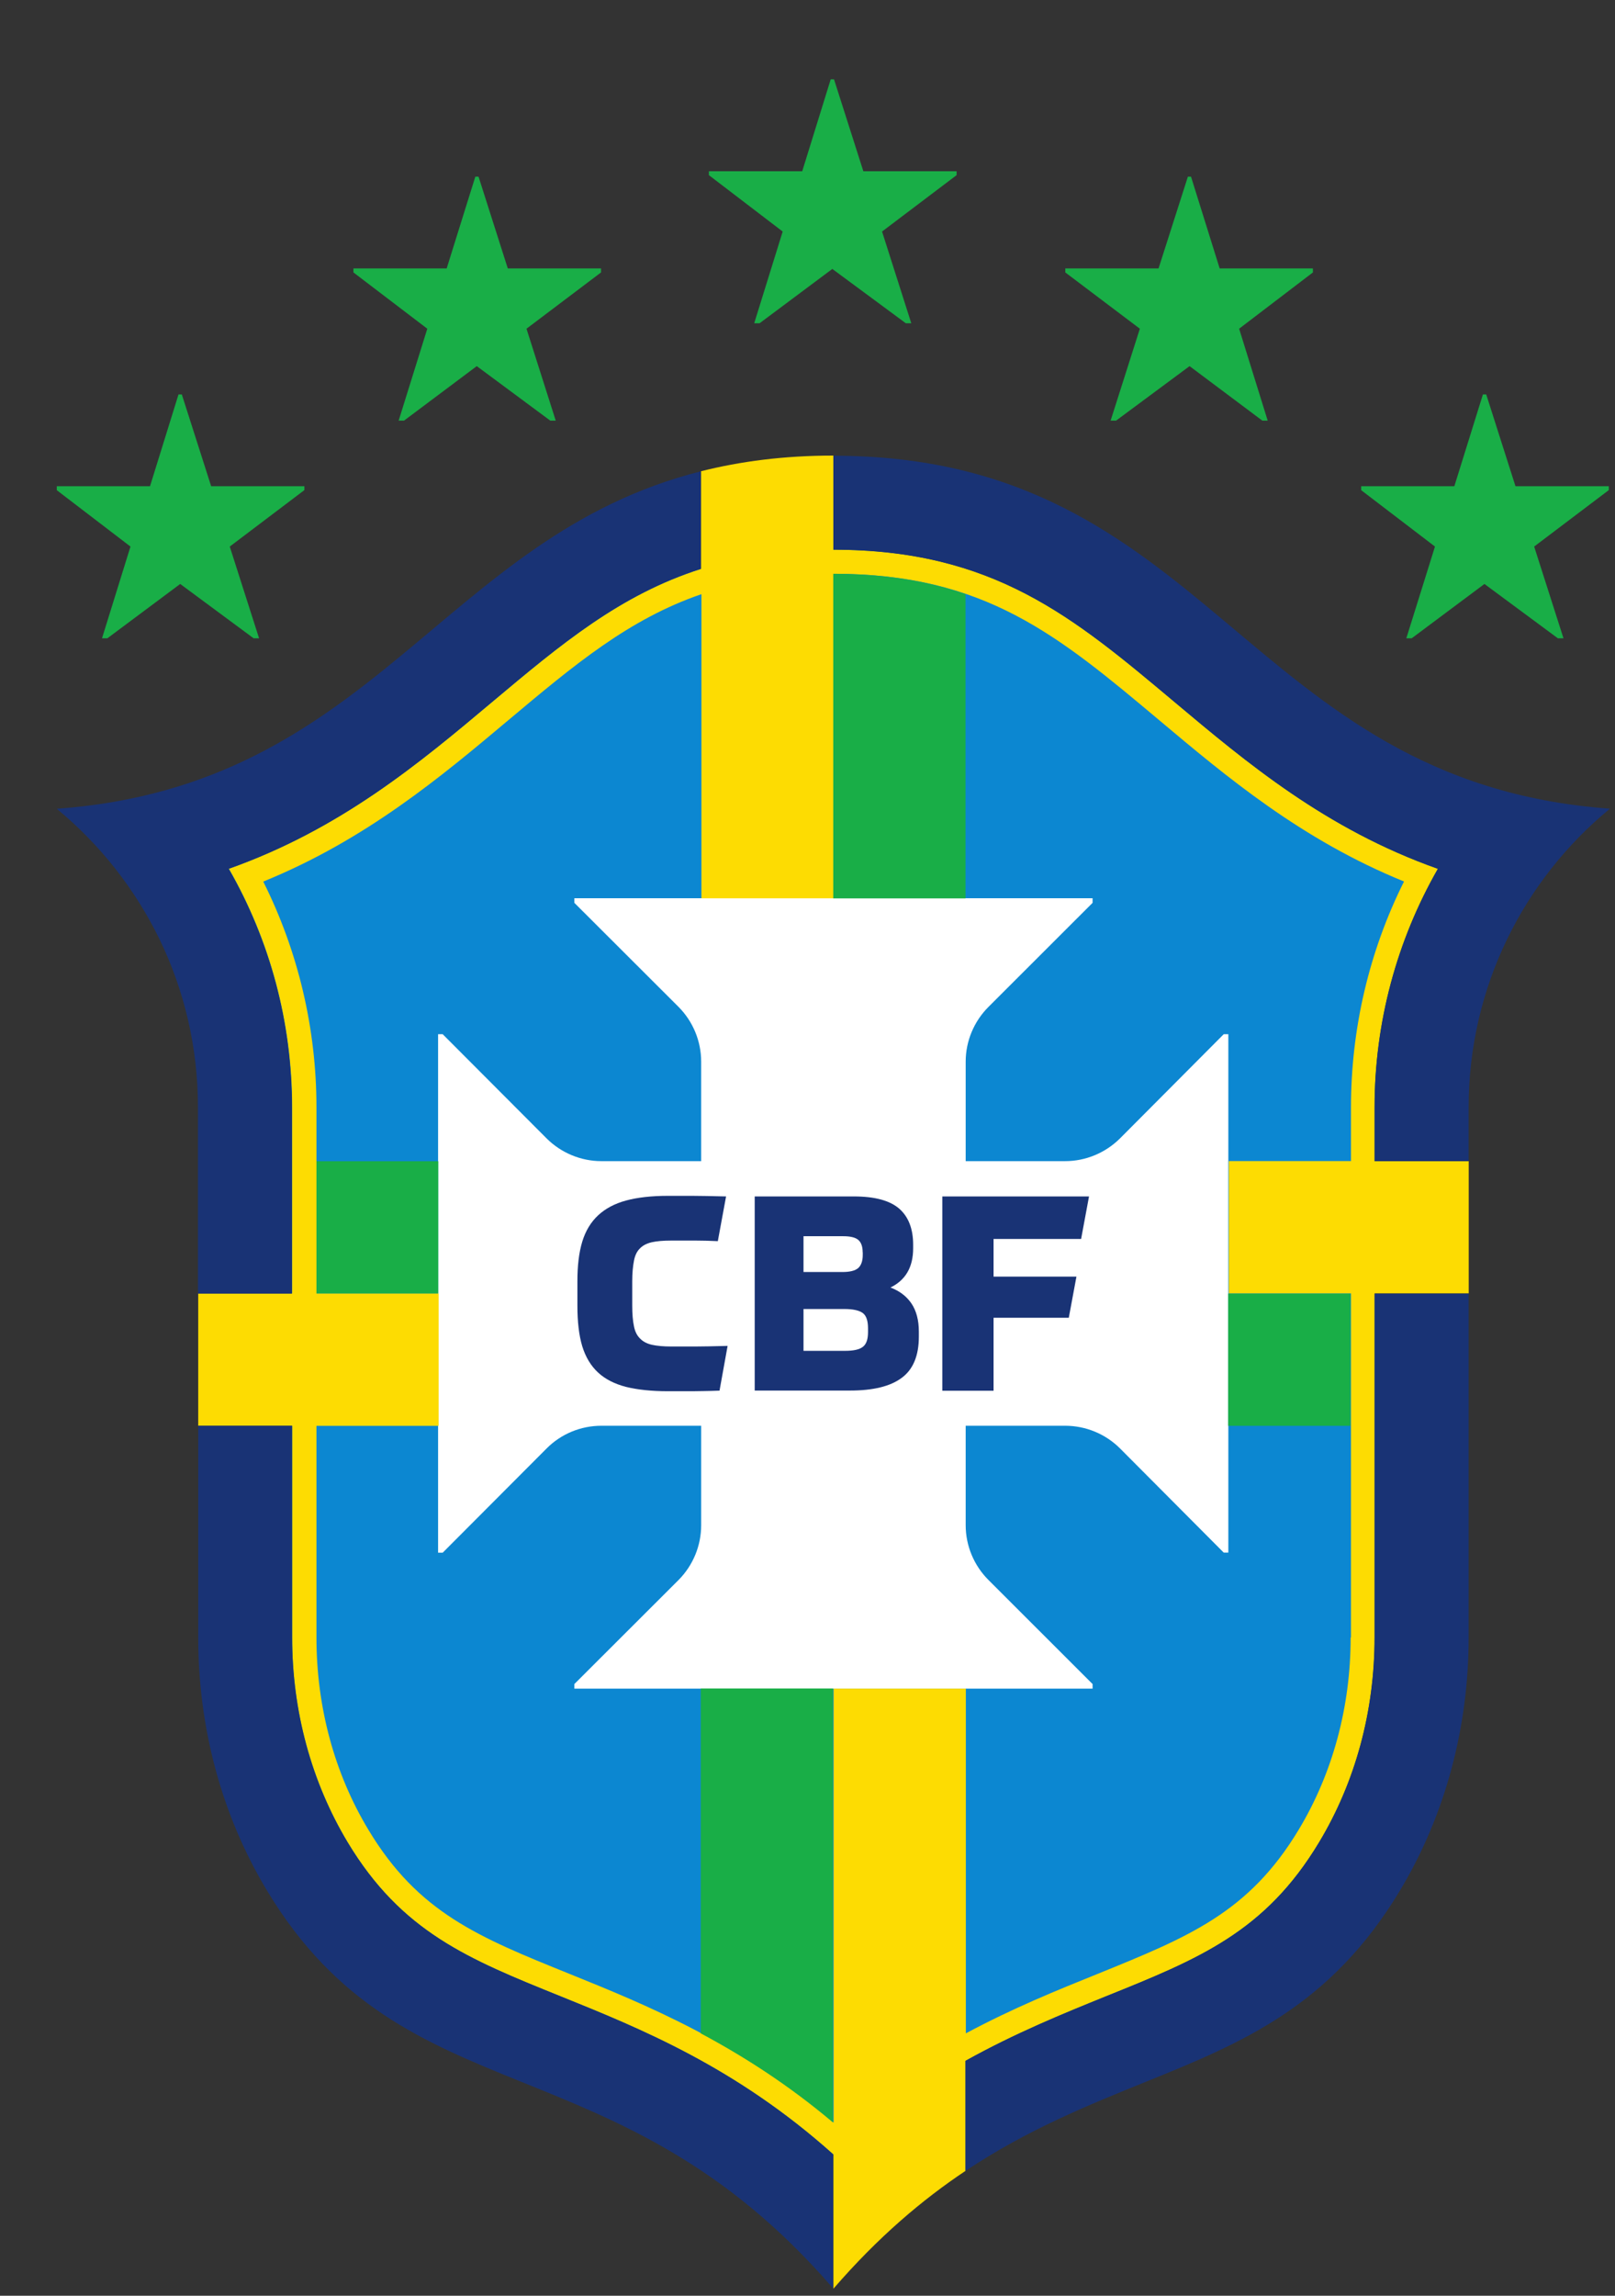
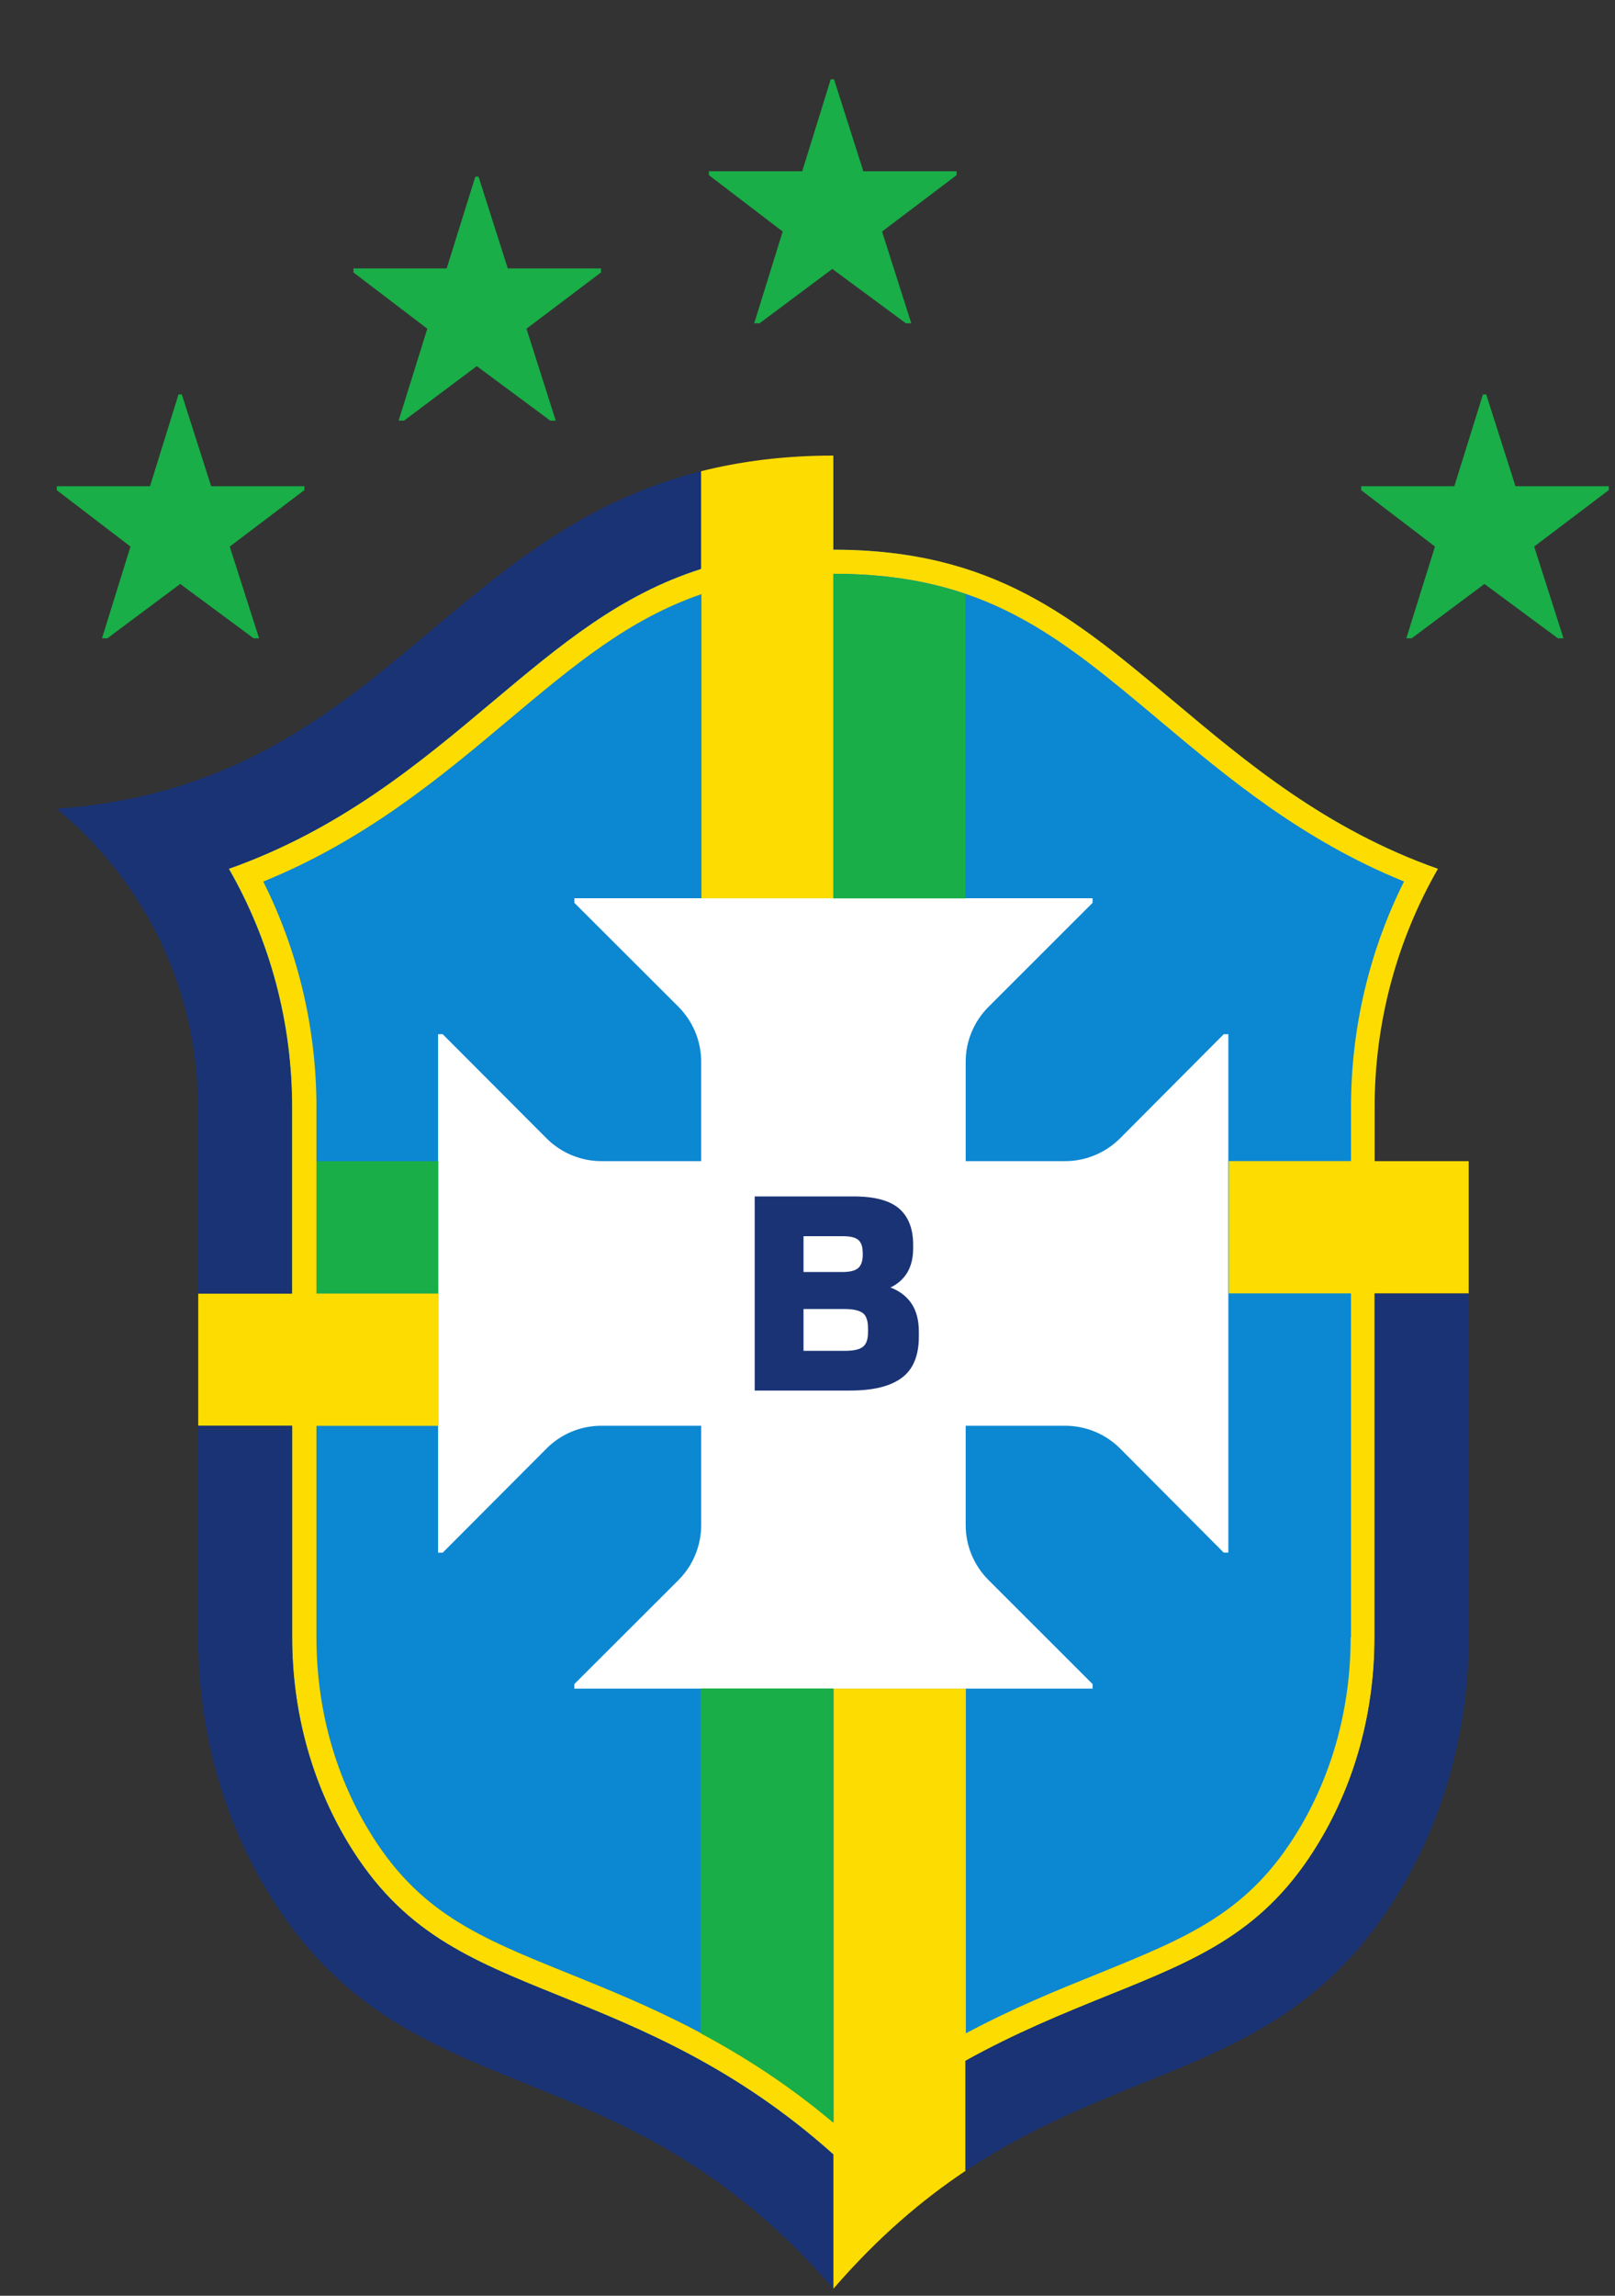
<svg xmlns="http://www.w3.org/2000/svg" width="19" height="27" viewBox="0 0 19 27" fill="none">
  <rect x="0" y="0" width="19" height="27" fill="#333333" stroke="none" />
  <path fill-rule="evenodd" clip-rule="evenodd" d="M10.721 3.802L10.377 2.723L11.254 2.06V2.014H10.157L9.812 0.933H9.773L9.438 2.014H8.34V2.06L9.208 2.723L8.873 3.802H8.936L9.792 3.163L10.657 3.802H10.721Z" fill="#19AE47" />
  <path fill-rule="evenodd" clip-rule="evenodd" d="M6.538 4.947L6.194 3.866L7.071 3.204V3.157H5.974L5.63 2.078H5.592L5.255 3.157H4.158V3.204L5.027 3.866L4.69 4.947H4.753L5.609 4.306L6.474 4.947H6.538Z" fill="#19AE47" />
-   <path fill-rule="evenodd" clip-rule="evenodd" d="M13.066 4.947L13.41 3.866L12.533 3.204V3.157H13.63L13.975 2.078H14.012L14.349 3.157H15.446V3.204L14.578 3.866L14.914 4.947H14.851L13.995 4.306L13.13 4.947H13.066Z" fill="#19AE47" />
  <path fill-rule="evenodd" clip-rule="evenodd" d="M3.048 7.507L2.703 6.428L3.581 5.764V5.718H2.484L2.139 4.639H2.1L1.765 5.718H0.668V5.765L1.535 6.428L1.2 7.507H1.263L2.12 6.868L2.984 7.507H3.048Z" fill="#19AE47" />
  <path fill-rule="evenodd" clip-rule="evenodd" d="M18.394 7.507L18.049 6.428L18.927 5.764V5.718H17.829L17.485 4.639H17.446L17.11 5.718H16.014V5.765L16.882 6.428L16.545 7.507H16.608L17.464 6.868L18.328 7.507H18.394Z" fill="#19AE47" />
  <path d="M9.803 25.339C8.654 24.313 7.53 23.859 6.59 23.478C5.506 23.041 4.723 22.723 4.087 21.667C3.66 20.959 3.434 20.126 3.434 19.258V13.023C3.434 12.164 3.246 11.339 2.875 10.569C2.818 10.45 2.755 10.333 2.689 10.217C4.008 9.751 4.939 8.969 5.789 8.254C6.98 7.254 7.92 6.464 9.803 6.464C11.68 6.464 12.665 7.291 13.708 8.164L13.814 8.253C14.665 8.968 15.595 9.75 16.913 10.217C16.431 11.06 16.169 12.023 16.169 13.022V19.257C16.169 20.123 15.944 20.956 15.517 21.667C14.911 22.672 14.225 22.987 13.064 23.457L13.009 23.478C12.073 23.859 10.95 24.313 9.803 25.339Z" fill="#0C87D1" />
  <path d="M14.451 12.164V18.26H14.397L13.177 17.035C13.006 16.864 12.773 16.768 12.531 16.768H11.361V17.938C11.361 18.179 11.458 18.411 11.629 18.582L12.854 19.806V19.86H6.757V19.806L7.983 18.582C8.153 18.411 8.249 18.179 8.249 17.938V16.768H7.075C6.833 16.768 6.6 16.864 6.43 17.036L5.208 18.261H5.154V12.163H5.208L6.43 13.388C6.6 13.558 6.833 13.656 7.075 13.656H8.249V12.486C8.249 12.245 8.153 12.013 7.983 11.842L6.757 10.618V10.564H12.854V10.618L11.629 11.842C11.458 12.013 11.361 12.245 11.361 12.486V13.656H12.531C12.773 13.656 13.005 13.559 13.177 13.388L14.397 12.163H14.451V12.164Z" fill="white" />
-   <path d="M7.438 15.357C7.438 15.454 7.445 15.533 7.458 15.596C7.47 15.658 7.493 15.706 7.529 15.741C7.563 15.777 7.609 15.802 7.67 15.816C7.729 15.829 7.806 15.836 7.9 15.836H8.179C8.226 15.836 8.28 15.835 8.34 15.834C8.402 15.833 8.474 15.831 8.56 15.829L8.465 16.355C8.393 16.358 8.331 16.359 8.28 16.36C8.23 16.361 8.185 16.362 8.145 16.362H7.859C7.665 16.362 7.499 16.344 7.365 16.311C7.23 16.276 7.12 16.22 7.036 16.142C6.951 16.063 6.889 15.96 6.85 15.833C6.811 15.704 6.793 15.544 6.793 15.354V15.069C6.793 14.886 6.811 14.732 6.85 14.603C6.889 14.475 6.952 14.372 7.037 14.293C7.122 14.214 7.232 14.155 7.366 14.119C7.499 14.083 7.664 14.064 7.855 14.064H8.145C8.193 14.064 8.248 14.065 8.314 14.066C8.378 14.067 8.453 14.069 8.542 14.071L8.445 14.597C8.343 14.592 8.256 14.59 8.185 14.59H7.898C7.802 14.59 7.726 14.597 7.667 14.61C7.607 14.624 7.56 14.649 7.526 14.685C7.492 14.719 7.469 14.768 7.458 14.83C7.446 14.893 7.438 14.971 7.438 15.069V15.357Z" fill="#193375" />
  <path d="M9.453 15.887H9.942C10.041 15.887 10.111 15.872 10.151 15.84C10.192 15.809 10.212 15.752 10.212 15.666V15.623C10.212 15.534 10.192 15.473 10.15 15.442C10.108 15.411 10.035 15.395 9.933 15.395H9.453V15.887ZM10.149 14.728C10.149 14.659 10.131 14.611 10.097 14.582C10.063 14.553 10.003 14.539 9.921 14.539H9.453V14.96H9.911C9.998 14.96 10.06 14.945 10.097 14.913C10.131 14.882 10.15 14.831 10.15 14.76V14.728H10.149ZM8.879 14.071H10.045C10.291 14.071 10.467 14.119 10.577 14.213C10.687 14.308 10.743 14.451 10.743 14.639V14.68C10.743 14.902 10.654 15.056 10.476 15.142C10.584 15.183 10.665 15.245 10.723 15.33C10.78 15.415 10.81 15.525 10.81 15.662V15.72C10.81 15.943 10.743 16.106 10.608 16.205C10.474 16.305 10.271 16.354 10.001 16.354H8.879V14.071Z" fill="#193375" />
-   <path d="M12.812 14.071L12.719 14.571H11.689V15.014H12.664L12.574 15.498H11.689V16.356H11.086V14.071H12.812Z" fill="#193375" />
  <path d="M5.156 15.213H3.719V13.657H5.156V15.213Z" fill="#19AE47" />
-   <path d="M14.449 15.213H15.887V16.769H14.449V15.213Z" fill="#19AE47" />
  <path d="M15.89 19.258C15.89 20.073 15.679 20.855 15.278 21.52C14.691 22.495 13.983 22.78 12.912 23.215C12.443 23.404 11.917 23.617 11.363 23.914V19.86H9.807V24.963C8.686 24.018 7.592 23.575 6.704 23.216C5.63 22.782 4.921 22.496 4.335 21.521C3.934 20.857 3.723 20.074 3.723 19.259V16.769H5.16V15.213H3.723V13.023C3.723 12.098 3.508 11.188 3.097 10.368C4.304 9.877 5.19 9.134 5.978 8.472C6.761 7.815 7.401 7.28 8.252 6.988V10.565H9.808V6.748C11.586 6.748 12.447 7.471 13.639 8.471C14.427 9.133 15.311 9.877 16.518 10.367C16.108 11.186 15.894 12.097 15.894 13.022V13.655H14.457V15.211H15.894V19.258H15.89ZM17.279 13.656H16.172V13.023C16.172 12.024 16.433 11.06 16.917 10.218C15.598 9.752 14.669 8.97 13.817 8.255C12.627 7.256 11.686 6.465 9.804 6.465V5.358C9.221 5.358 8.71 5.426 8.248 5.542V6.69C7.297 6.994 6.602 7.575 5.793 8.254C4.941 8.969 4.01 9.749 2.693 10.217C3.177 11.06 3.437 12.023 3.437 13.022V15.212H2.332V16.769H3.437V19.258C3.437 20.124 3.664 20.957 4.09 21.667C4.726 22.723 5.51 23.041 6.592 23.477C7.532 23.858 8.655 24.31 9.805 25.339V26.917C10.33 26.31 10.851 25.87 11.362 25.529V24.235C11.949 23.908 12.51 23.681 13.016 23.476C14.101 23.039 14.885 22.722 15.519 21.666C15.946 20.956 16.172 20.124 16.172 19.257V15.211H17.279V13.656Z" fill="#FDDC02" />
  <path d="M11.359 6.987C10.914 6.834 10.414 6.749 9.803 6.749V10.566H11.359V6.987Z" fill="#19AE47" />
  <path d="M8.244 23.914C8.744 24.181 9.27 24.515 9.8 24.962V19.858H8.244V23.914Z" fill="#19AE47" />
-   <path d="M9.805 6.465C11.686 6.465 12.626 7.256 13.816 8.255C14.668 8.97 15.597 9.751 16.916 10.218C16.434 11.062 16.171 12.024 16.171 13.023V13.656H17.278V13.023C17.278 11.609 17.926 10.345 18.94 9.511C16.787 9.354 15.612 8.317 14.421 7.318C13.23 6.319 12.023 5.36 9.806 5.36H9.805V6.465Z" fill="#193375" />
  <path d="M3.434 13.023C3.434 12.024 3.174 11.06 2.69 10.218C4.008 9.752 4.94 8.97 5.79 8.255C6.599 7.576 7.293 6.995 8.246 6.691V5.543C5.197 6.31 4.407 9.24 0.668 9.512C1.174 9.929 1.589 10.454 1.879 11.051C2.168 11.648 2.329 12.317 2.329 13.024V15.214H3.434V13.023Z" fill="#193375" />
  <path d="M6.592 23.477C5.508 23.039 4.726 22.723 4.09 21.667C3.664 20.957 3.437 20.125 3.437 19.258V16.768H2.332V19.258C2.332 20.305 2.601 21.339 3.142 22.236C4.769 24.94 7.251 23.959 9.802 26.914V25.336C8.655 24.309 7.532 23.856 6.592 23.477Z" fill="#193375" />
  <path d="M16.171 19.258C16.171 20.124 15.947 20.957 15.519 21.667C14.884 22.723 14.1 23.041 13.015 23.477C12.509 23.682 11.948 23.91 11.357 24.238V25.533C12.092 25.043 12.807 24.757 13.482 24.483C14.626 24.021 15.653 23.591 16.468 22.238C17.008 21.341 17.278 20.306 17.278 19.26V15.214H16.171V19.258Z" fill="#193375" />
</svg>